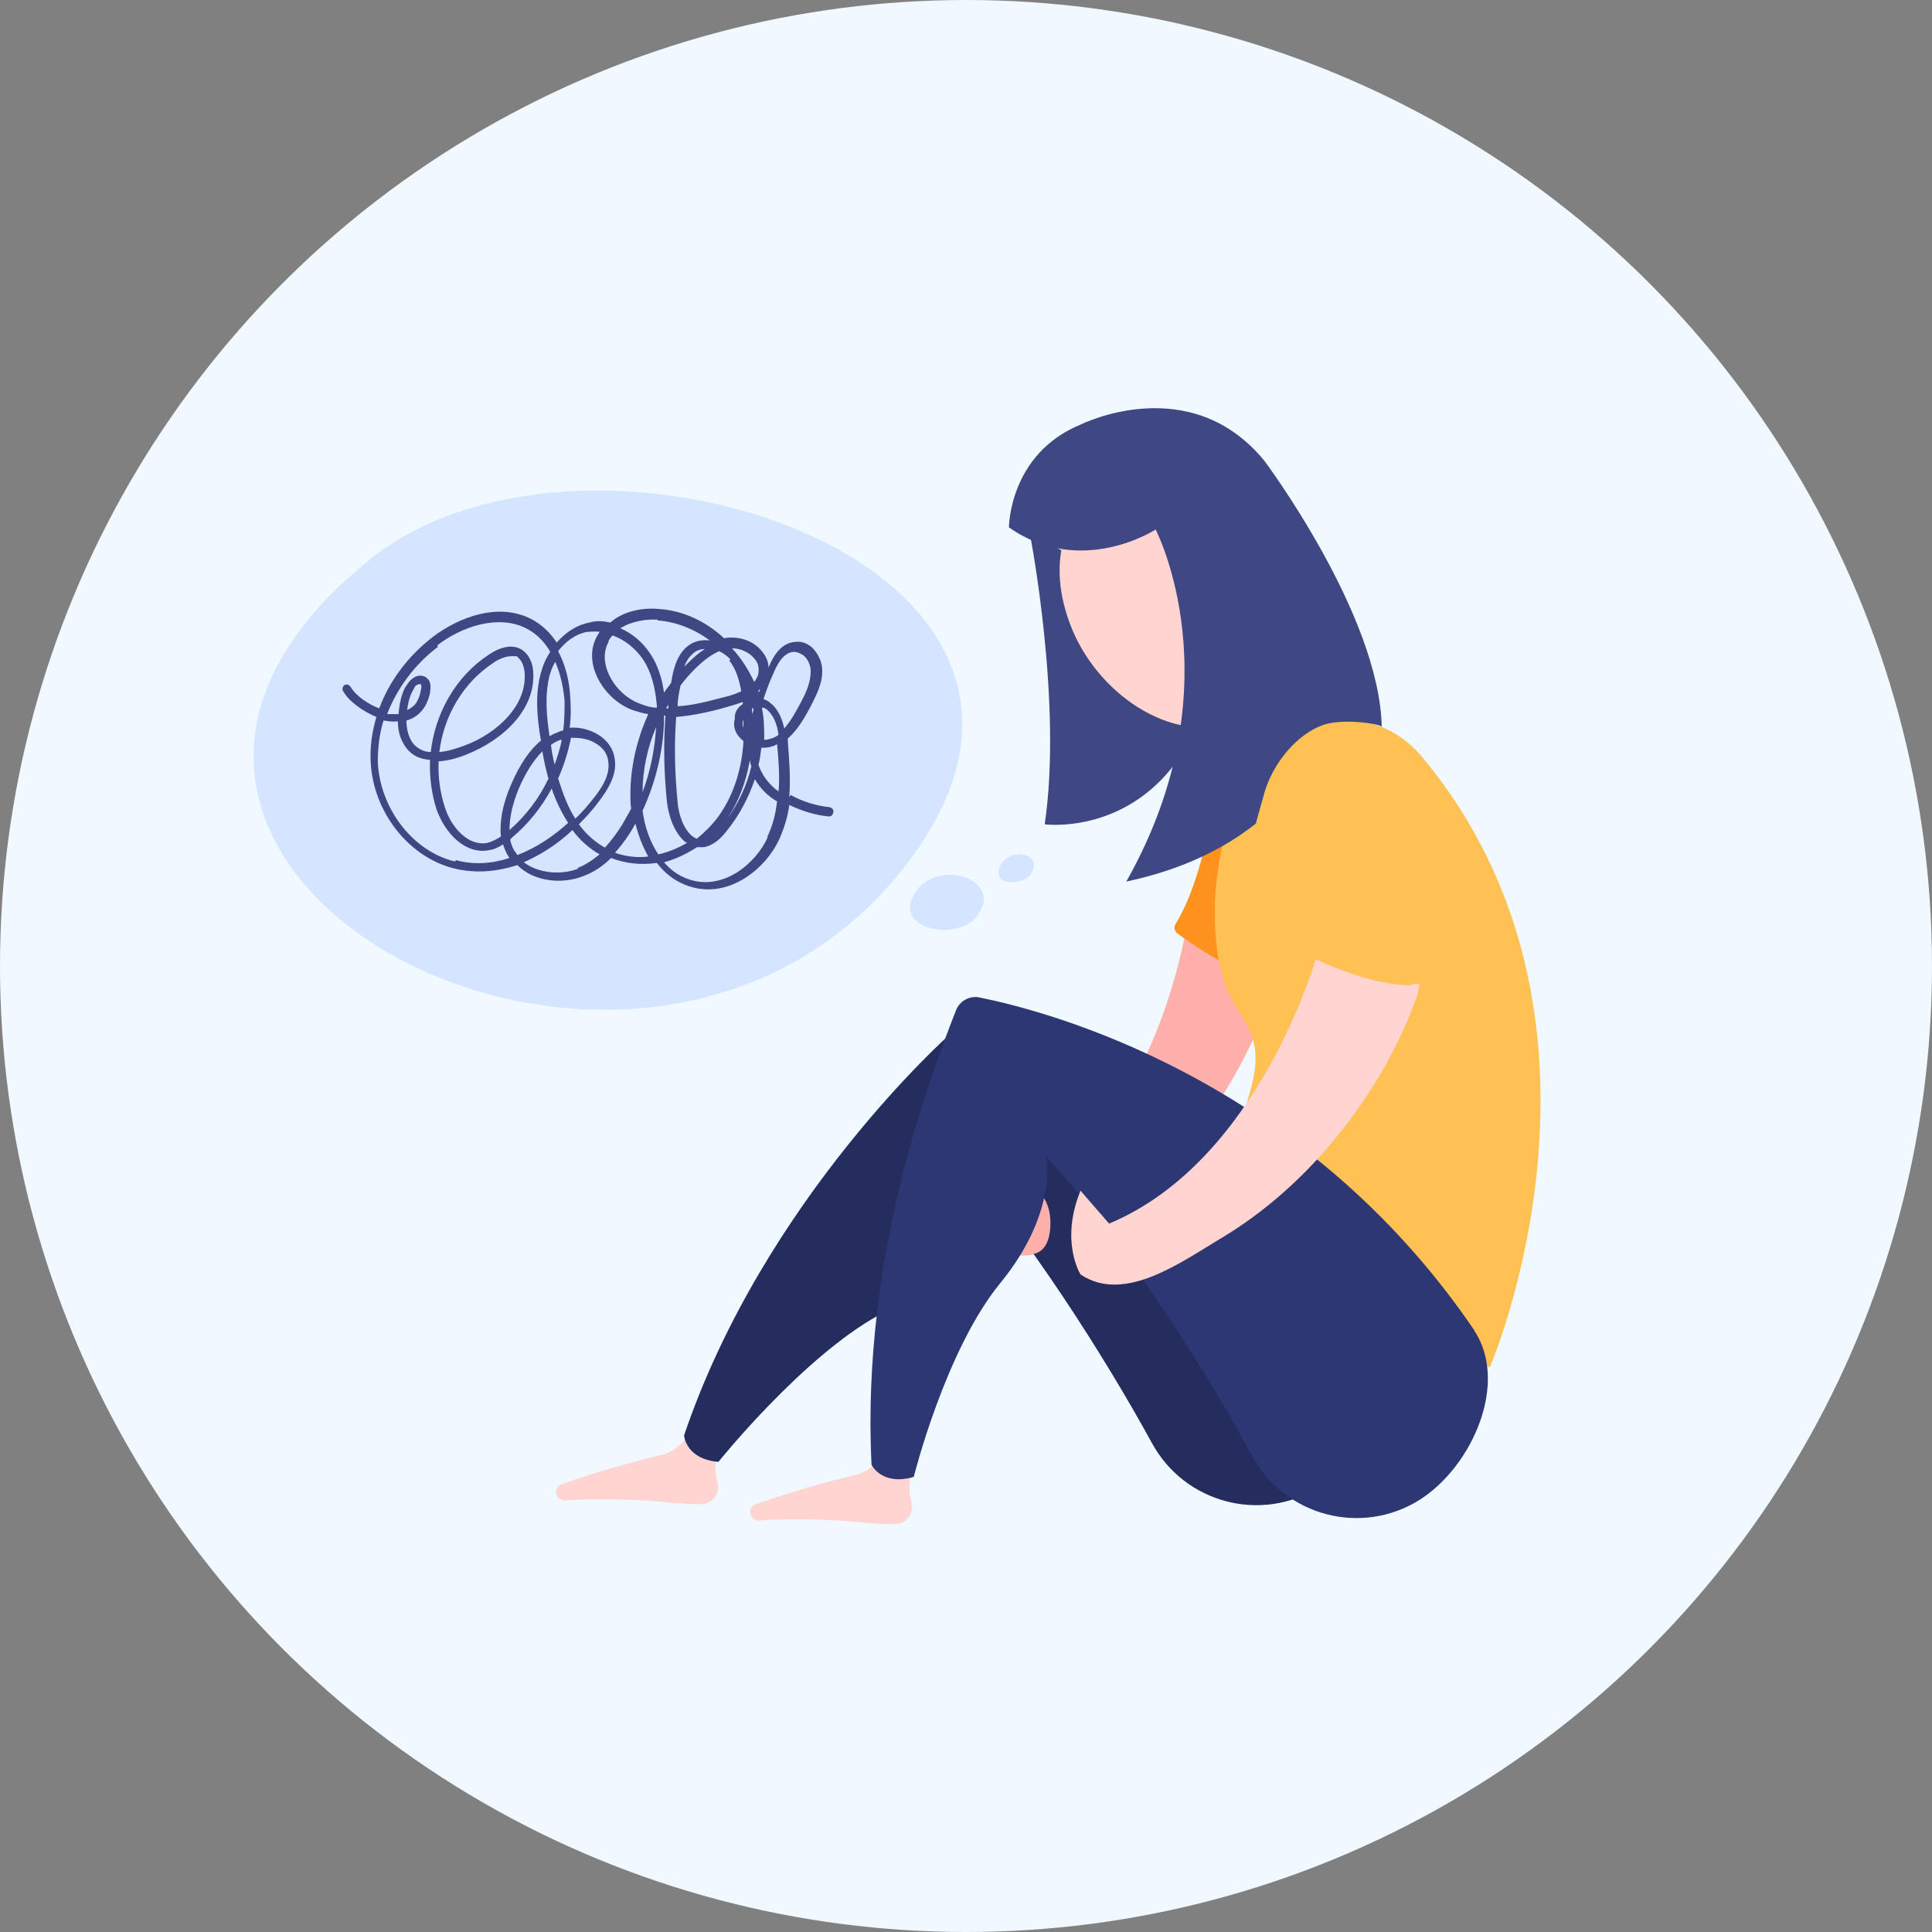
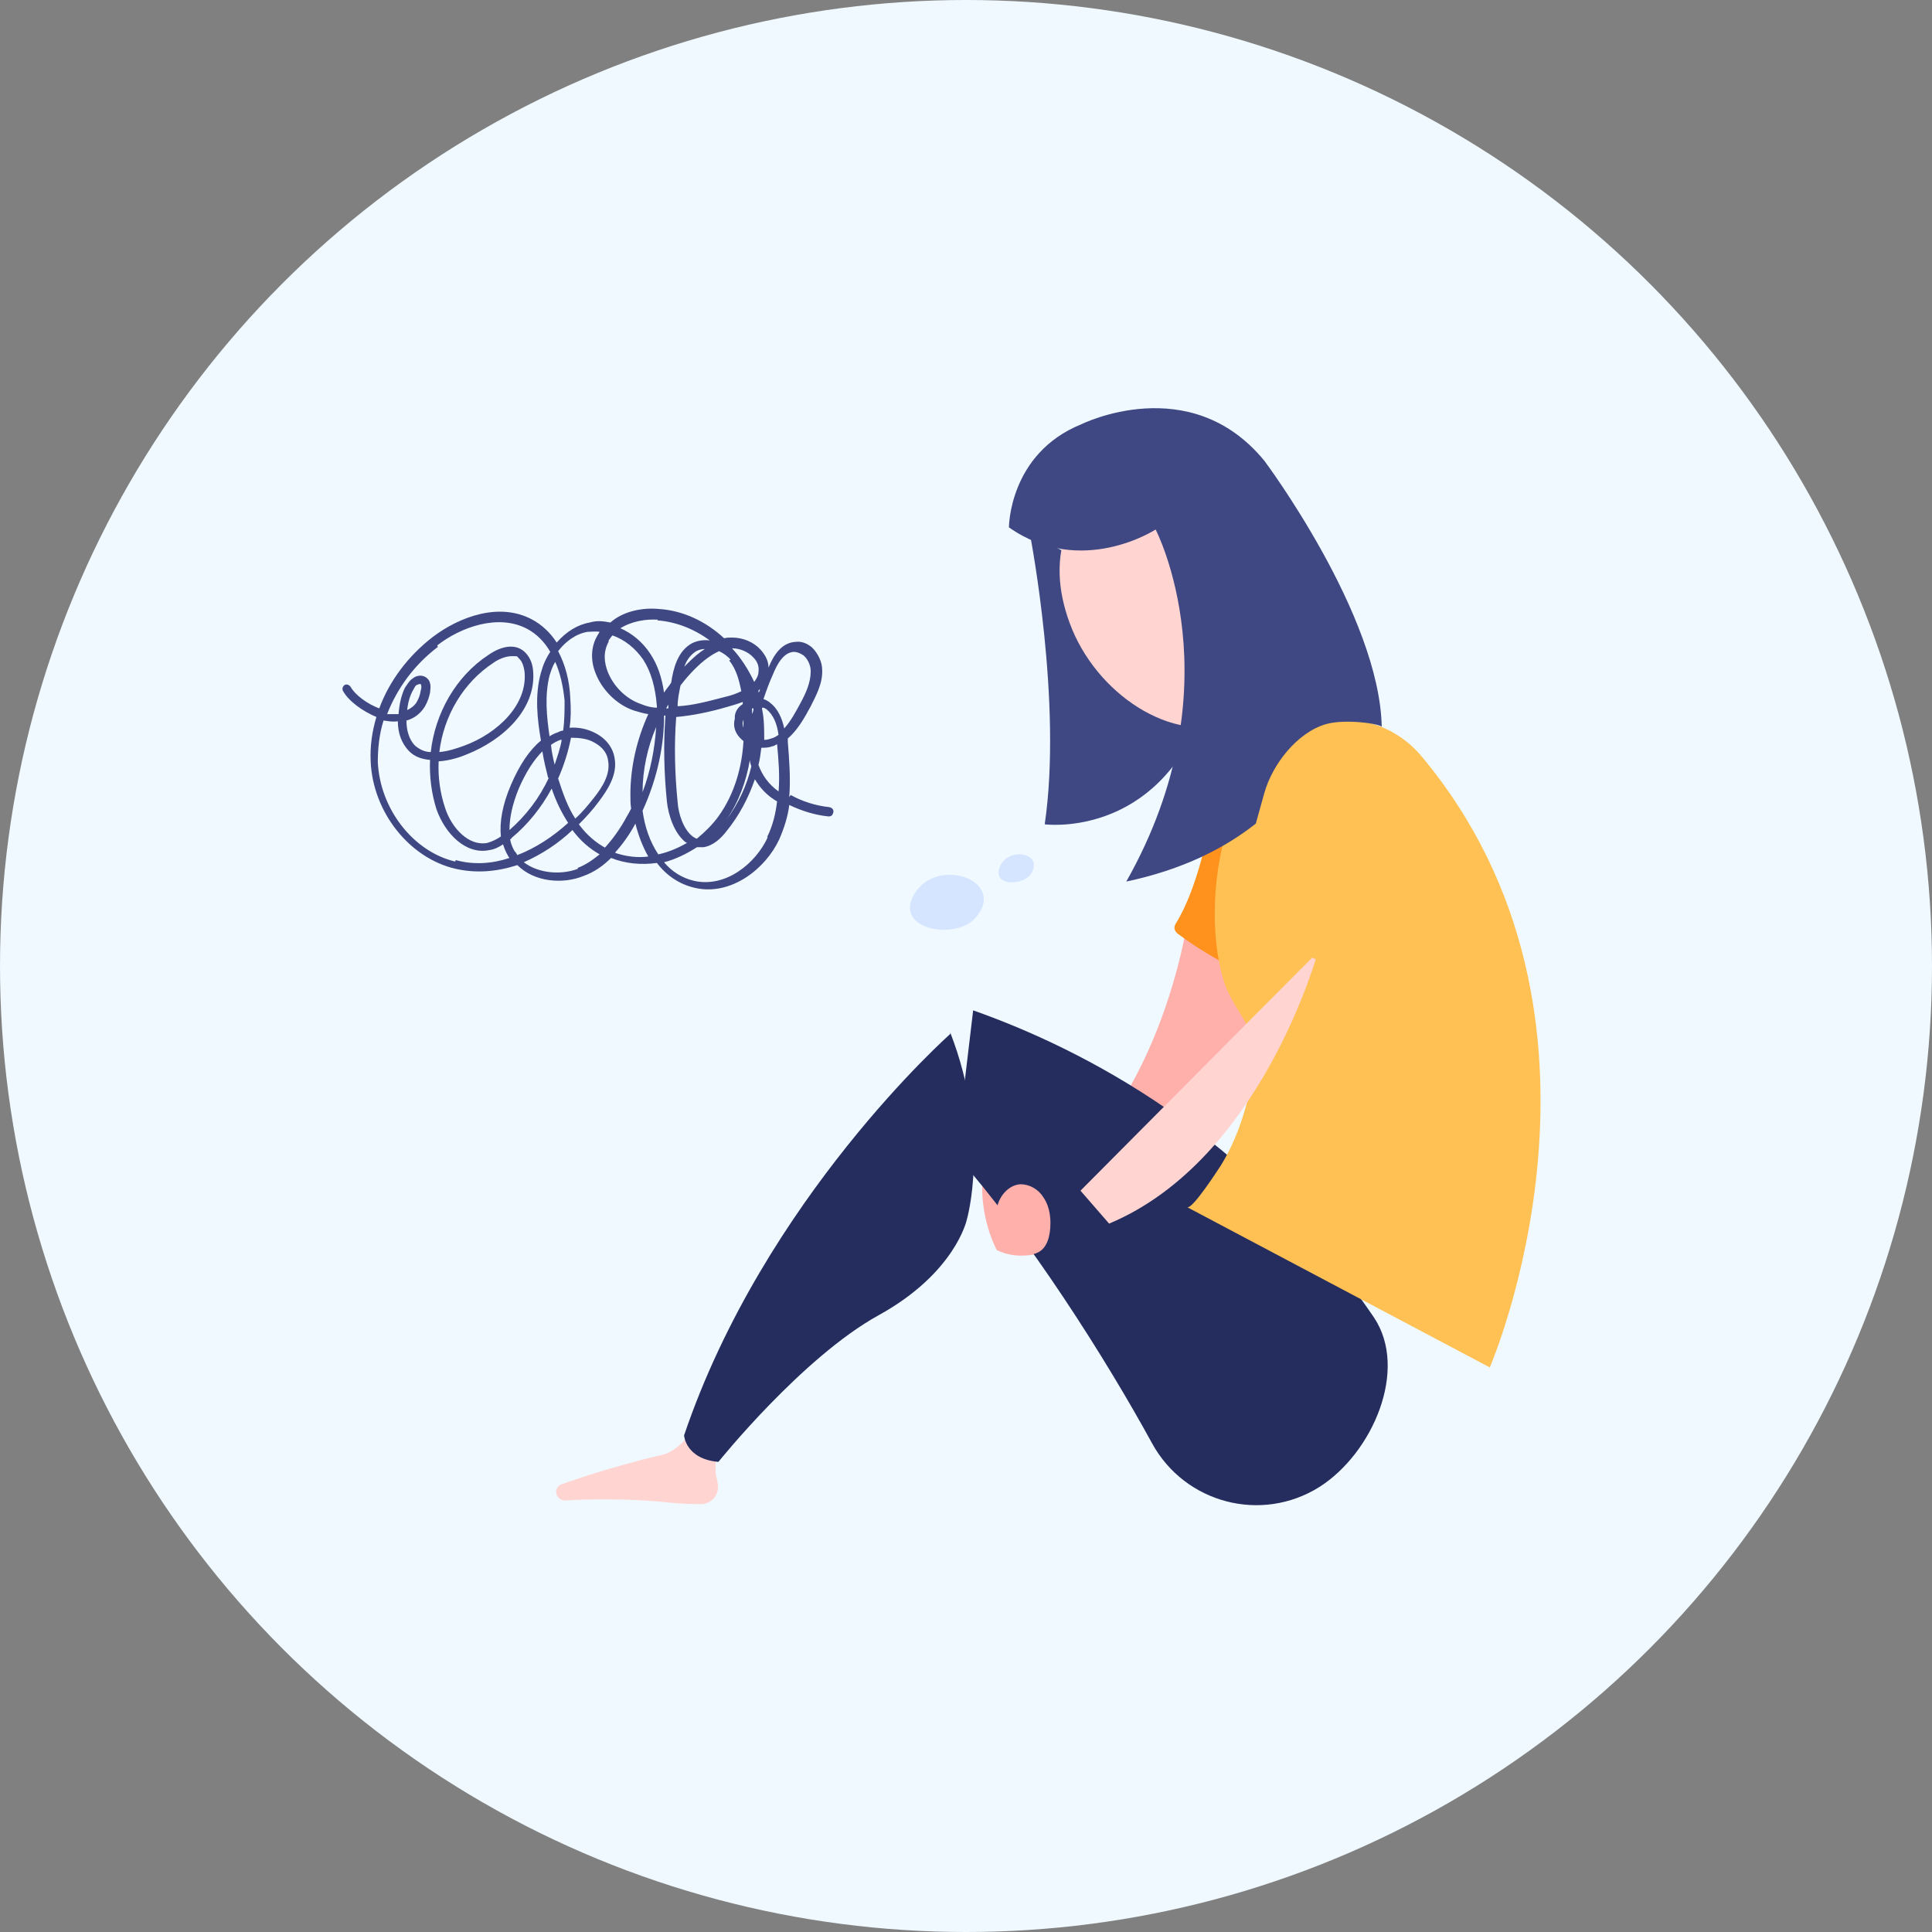
<svg xmlns="http://www.w3.org/2000/svg" viewBox="0 0 270 270">
  <rect x="0" y="0" width="270" height="270" fill="#808080" stroke="none" />
  <defs>
    <style>
      .cls-1 {
        fill: #2c3773;
      }

      .cls-2 {
        fill: #ffb0ab;
      }

      .cls-3 {
        fill: none;
        opacity: .8;
      }

      .cls-4 {
        fill: #cedfff;
      }

      .cls-5 {
        fill: #ffd4d1;
      }

      .cls-6 {
        fill: #242d5e;
      }

      .cls-7 {
        fill: #eff9ff;
      }

      .cls-8 {
        fill: #ffc154;
      }

      .cls-9 {
        fill: #3f4883;
      }

      .cls-10 {
        fill: #ff921c;
      }
    </style>
  </defs>
  <g id="Woman">
    <circle class="cls-7" cx="135" cy="135" r="135" />
  </g>
  <g id="Bubble_Content" data-name="Bubble Content">
    <g>
      <path class="cls-5" d="m100.6,200.1c0,.2-.4,3.1-.6,4.4,0,.4,0,.8,0,1.3l.3,1.5c.3,1.4-.7,2.8-2.2,2.9-1.2,0-2.9,0-5.4-.3-5-.5-11.3-.4-13.7-.2-1.2,0-1.8-1.5-.7-2.2,0,0,0,0,0,0,0,0,6.5-2.4,14.3-4.2,2.7-.6,5.1-4.7,5.1-4.7l2.9,1.7Z" />
-       <path class="cls-5" d="m127.7,202.9c0,.2-.4,3.1-.6,4.4,0,.4,0,.8,0,1.3l.3,1.5c.3,1.4-.7,2.8-2.2,2.9-1.2,0-2.9,0-5.4-.3-5-.5-11.3-.4-13.7-.2-1.2,0-1.8-1.5-.7-2.2,0,0,0,0,0,0,0,0,6.5-2.4,14.3-4.2,2.7-.6,5.1-4.7,5.1-4.7l2.9,1.7Z" />
      <path class="cls-2" d="m166,128.4s-3.8,28-22.5,38.9l-5.7-5.5c-1.8,6.9,1.5,12.9,1.5,12.9,6.3,3.1,14.4-3.8,19.1-7.6,4.8-3.8,8.9-8.5,12.2-13.6,4.1-6.4,7.3-13.7,8.9-21.2,0,0,.2-.9.2-.9,0,0-13.8-2.9-13.8-2.9Z" />
      <path class="cls-6" d="m192,184.1c-17.4-25.6-40.7-37.5-56-42.9l-2.4,20.2c10.1,11.4,20.9,28.4,27.4,40.3,4.6,8.4,15.3,11.2,23.4,6.1h0c7.4-4.7,12.5-16.4,7.6-23.7Z" />
      <path class="cls-2" d="m139.6,171.8c.6,1,1.2,2,2.1,2.7.9.7,2.1,1.1,3.2.6,1.5-.6,1.9-2.5,1.9-4.2,0-1.3-.3-2.6-1-3.6-.7-1.1-1.9-1.8-3.2-1.8-1.7.1-3.1,1.8-3.3,3.5-.2,1.7.5,3.4,1.5,4.8l-1.2-2Z" />
      <path class="cls-10" d="m169,115.3s-1.5,8.7-4.7,13.8c-.3.5-.2,1,.3,1.4,2.7,2,11.6,8.1,17.4,6.8,0,0,4.6-8.8,4.1-17.4l-17.1-4.5Z" />
      <path class="cls-9" d="m144,75s4.5,23.3,2,40.2c0,0,14.3,1.9,21.3-13.8,0,0-7.8-21.6-23.2-26.3Z" />
      <path class="cls-8" d="m188.4,100.6c-16.5-.5-21.2,24-17.4,36.4.7,2.4,2.3,4.4,3.5,6.7,1.9,3.9.6,7.4-.5,11.3-.8,2.8-1.9,5.5-3.4,7.9-.4.6-4,6.2-4.7,5.8,0,0,42.3,22.4,42.3,22.4,0,0,21.2-48.9-9.7-85.6-2.5-2.9-6.2-4.8-10.1-4.9Z" />
      <path class="cls-6" d="m132.8,144.5s-26,23-37.2,56.1c0,0,.2,3.3,4.8,3.7,0,0,11.7-14.6,22.4-20.5,10.7-5.9,12.3-13.3,12.3-13.3,0,0,3.4-11.5-2.3-26.2Z" />
-       <path class="cls-1" d="m206.1,186c-24.1-35.5-59.8-44.7-69.2-46.6-1.4-.3-2.8.5-3.3,1.8-3.1,8-13.3,33.8-11.8,63.5,0,0,1.4,3,5.9,1.7,0,0,4.4-17.7,12.1-27.1,7.7-9.4,6.5-16.9,6.5-16.9,0,0,0-.3-.1-.8,10.5,11.4,22.1,29.5,28.8,41.9,4.6,8.4,15.3,11.2,23.4,6.1h0c7.4-4.7,12.5-16.4,7.6-23.7Z" />
      <path class="cls-5" d="m149.5,87.1c3.6,9.8,14.3,17,22.9,13.8,8.6-3.2,12-15.6,8.4-25.4-3.6-9.8-14.3-12.7-22.9-9.5-8.6,3.2-12,11.4-8.4,21.1Z" />
-       <path class="cls-5" d="m184.2,133s-7.9,29.1-29.2,38l-4-4.6c-2.9,7.1,0,11.7,0,11.7,6.2,4.2,14.3-1.9,19.9-5.2,5.6-3.4,10.5-7.7,14.8-12.7,5.3-6.2,9.7-13.5,12.4-21.2,0,0,.3-1.5.3-1.5.3-1.1-4.1-.4-7.9-1.7-3.2-1.2-6.3-2.8-6.3-2.8Z" />
+       <path class="cls-5" d="m184.2,133s-7.9,29.1-29.2,38l-4-4.6Z" />
      <path class="cls-9" d="m176.7,64.4c-10.4-12.7-25.6-5.1-25.6-5.1-10.1,4.1-10.1,14.4-10.1,14.4,10.1,7.1,20.5.3,20.5.3,0,0,11.4,21.8-4.1,49.2,8-1.7,13.8-4.7,18.1-8.1,0,0,1.2-4.3,1.2-4.3,1.1-3.9,4.5-8.4,8.6-9.6,2.8-.8,7.8,0,7.8.4-.3-15.7-16.4-37.2-16.4-37.2Z" />
      <path class="cls-8" d="m197.3,137.7c-6.8,0-15.3-4.5-15.7-4.8-.3-.1-.4-.5-.2-.7,2.5-5.2,2.5-14.9,2.5-15,0-.3.2-.6.5-.6h0c.3,0,.5.2.6.5,0,.4,0,9.5-2.4,15,2.3,1.1,12.4,6,18.1,3.9.5-1.6,3-10.7,1.2-18.1,0-.3.1-.6.4-.7.3,0,.6.1.7.4,2,8.4-1.2,18.5-1.3,18.9,0,.2-.2.3-.3.3-1.2.5-2.6.7-4,.7Z" />
      <g class="cls-3">
-         <path class="cls-4" d="m125.4,122.4c35.6-43-43-68.9-73.6-44.3C-.9,120.3,87.3,168.4,125.4,122.4Z" />
        <g>
          <path class="cls-4" d="m127.8,124.9c-3,5,5.6,6.5,8.4,3.5,4.8-5.2-5.1-8.9-8.4-3.5Z" />
          <path class="cls-4" d="m139.7,121.2c-1,2.7,3.3,2.6,4.4.9,1.8-3-3.3-3.8-4.4-.9Z" />
        </g>
      </g>
      <path class="cls-9" d="m110.3,111.4c.2-2.6,0-5.2-.2-7.7,0-.2,0-.3,0-.5,1.3-1.1,2.3-2.8,3.2-4.5.7-1.4,1.7-3.2,1.6-5.1,0-1.1-.6-2.3-1.4-3.1-.7-.6-1.5-.9-2.3-.8-2,.1-3.1,1.9-3.8,3.6,0-.9-.4-1.7-1.1-2.5-1-1.1-2.5-1.7-4-1.7-.4,0-.7,0-1.1.1-2.6-2.4-5.8-3.9-9.2-4.1-2.2-.2-4.9.3-6.7,1.9-1-.2-1.9-.3-2.9,0-1.7.3-3.3,1.3-4.6,2.8-.9-1.4-2.1-2.5-3.4-3.2-4.6-2.5-10.2-.4-13.9,2.4-3.5,2.7-6.1,6.2-7.5,10-1.6-.6-3.3-1.8-4-3-.2-.3-.5-.4-.8-.3-.3.2-.4.5-.3.8.8,1.5,2.8,2.9,4.7,3.7-.6,2-.9,4.1-.8,6.2.3,7.1,5.4,13.5,11.8,15,3,.7,5.9.4,8.7-.5,2.4,2.4,6.4,2.7,9.3,1.5,1.4-.5,2.7-1.4,3.8-2.5,2,.8,4.2,1,6.4.7,1.3,1.7,3.1,3,5.4,3.5,5,1.1,9.8-2.7,11.7-6.8.7-1.6,1.2-3.2,1.4-4.8,1.7.8,3.5,1.4,5.5,1.6.3,0,.5-.1.6-.4h0c.2-.4,0-.8-.5-.9-1.9-.2-3.8-.8-5.4-1.7Zm-3.7-12.5c.2,0,.3.1.5.2,1,.8,1.5,2.1,1.7,3.6-.3.2-.6.4-1,.5-.3.1-.6.2-1,.2,0-1.4,0-2.9-.3-4.3,0,0,0-.1,0-.2Zm-4.3-8.3c1.1,0,2.3.5,3,1.3.6.6.8,1.3.7,2,0,.5-.3,1-.6,1.4-.8-1.7-1.8-3.3-3.1-4.7,0,0,0,0,0,0Zm3.9,5.7c0,.2-.1.4-.2.5,0,0,0-.2,0-.3,0,0,.2-.2.3-.3Zm-.9,2.8c0,.2-.1.5-.2.7,0-.3,0-.6,0-.8,0,0,.1,0,.2,0,0,0,0,.1,0,.2Zm-2.6,1.3c-.3,1.1,0,2.1,1,3,0,0,.2.1.2.2-.2,3.5-1.2,7.3-3.5,10.5-.8,1.1-1.9,2.2-3,3.1-.2,0-.4-.2-.6-.3-1.3-1-2-3.2-2.1-4.8-.4-4-.5-8-.2-11.9,2.3-.2,4.7-.7,7.1-1.4.7-.2,1.4-.4,2.2-.7,0,.1,0,.2,0,.3-.8.5-1.2,1.3-1.1,2.1Zm1.2.1c0,.4,0,.8,0,1.2-.1-.3-.2-.7,0-1.1,0,0,0,0,0-.1Zm0-.4c0,0,0,.1,0,.2,0,0,0-.1,0-.2Zm.9,6.1c0,.3.1.6.2.9-.6,2.6-1.8,5.2-3.5,7.5,1.8-2.6,2.8-5.5,3.3-8.4Zm.1-8.6s0,0,0,0c0,0,0,0,0,0,0,0,0,0,0,0Zm-3-5.3c1,1.2,1.4,2.8,1.7,4.3-.6.3-1.4.6-2.3.8-2.3.6-4.5,1.2-6.6,1.3,0-1,.2-1.9.4-2.9.6-.8,1.3-1.6,2-2.3,1.2-1.2,2.3-2,3.4-2.5.6.3,1.2.7,1.6,1.2Zm-6.3,1c.3-1,.9-1.8,1.7-2.3.4-.2.8-.3,1.2-.3-.8.5-1.6,1.2-2.5,2.1-.2.2-.4.4-.5.6Zm-3.7-6.6c2.6.2,5.1,1.2,7.3,2.8-.8-.1-1.7,0-2.5.4-2,1.1-2.6,3.5-2.9,5.5-.3.5-.7.9-1,1.4-.3-2.1-.9-3.9-1.9-5.4-1.1-1.7-2.6-2.9-4.2-3.6,1.6-1,3.6-1.3,5.2-1.2Zm1.5,11.6c0,.2,0,.4,0,.7-.1,0-.2,0-.3,0,.1-.2.2-.4.4-.7Zm-8.4-8.7c.2-.3.4-.6.6-.8,1.7.6,3.2,1.8,4.3,3.4,1.1,1.7,1.7,3.9,1.9,6.5,0,0,0,.1,0,.2-.7,0-1.5-.2-2.2-.5-2.1-.7-3.9-2.5-4.7-4.6-.4-1.1-.7-2.6.2-4.2Zm6.7,12c-.2,3.1-.8,6.2-1.9,9.1,0-3.1.7-6.3,1.9-9.1Zm-12.8-3.7c0,1.4,0,2.8-.2,4.2-.3,0-.6.2-.9.3-.3.1-.7.3-1,.5-.4-2.7-.7-5.7,0-8.5.2-.6.4-1.3.8-1.9.7,1.6,1.1,3.4,1.3,5.4Zm.9,5.2c1.1,0,2.3.1,3.3.7,1.1.6,1.8,1.5,1.9,2.6.3,1.9-.9,3.7-2,5.1-.8,1-1.6,2-2.6,2.9-1-1.5-1.7-3.4-2.4-5.6.8-1.8,1.4-3.7,1.8-5.7Zm-2.3,3.7c-.2-.8-.4-1.7-.5-2.7.4-.3.8-.5,1.3-.7,0,0,.2,0,.2,0-.2,1.2-.6,2.3-1,3.5Zm-.8,1.9c-1.3,2.8-3.2,5.3-5.5,7.3,0-1.7.4-3.6,1.3-5.8,1-2.3,2.1-4,3.3-5.2.2,1.3.5,2.5.8,3.7Zm-15.6-18.5c3.2-2.5,8.5-4.5,12.6-2.3,1.3.7,2.4,1.8,3.2,3.2-.6.9-1,1.8-1.3,2.9-.9,3.2-.5,6.6,0,9.5,0,0,0,0,0,0-1.6,1.3-3,3.4-4.2,6.2-1.2,2.8-1.6,5.2-1.4,7.2-.6.4-1.2.7-1.9.9-2.6.5-5-2.1-5.9-4.9-.7-2.1-1-4.3-.9-6.5,1.7-.1,3.3-.7,4-1,5-2,9.7-6.3,9.2-11.7-.1-1.2-.6-2.1-1.3-2.7-1.2-1-3-.8-4.9.5-4.6,3-7.5,8.2-8.1,13.6-.9,0-1.6-.4-2.2-.9-.8-.8-1.2-2.1-1.2-3.5,1.1-.3,2-1,2.6-2,.4-.7.6-1.4.7-1.9,0-.3.3-1.4-.4-2-.5-.5-1.4-.5-2,0-.5.3-.8.9-1.1,1.3-.5,1-.8,2.3-.9,3.7-.6,0-1.1,0-1.6,0,1.4-3.6,3.8-6.9,7.1-9.4Zm.3,14.9c.6-5,3.3-9.7,7.6-12.5.4-.3,1.5-.9,2.5-.9s.7,0,1,.3c.5.4.7,1.2.8,1.8.5,4.7-3.8,8.7-8.4,10.4-1.1.4-2.3.8-3.5.9Zm-4.5-5.8c.1-1.1.4-2.1.8-2.8.2-.3.3-.7.6-.8.1,0,.2-.1.3-.1s.2,0,.2,0c0,0,.2.3,0,.9-.1.7-.3,1.1-.5,1.5-.3.6-.9,1-1.5,1.3Zm6.7,21.1c-5.9-1.4-10.5-7.4-10.8-13.9,0-1.9.2-3.9.8-5.8,0,0,0,0,.1,0,.6.1,1.2.2,1.9.1,0,1.6.5,3.1,1.6,4.2.8.8,1.8,1.1,2.9,1.2-.1,2.3.2,4.7.9,6.9,1.2,3.4,4.1,6.4,7.4,5.7.7-.1,1.3-.4,1.9-.8.2.6.4,1.1.7,1.6,0,0,.1.2.2.3-2.4.8-5,1-7.5.3Zm8.4-1.3c-.3-.5-.6-1.1-.7-1.8,0,0,.2-.1.2-.2,2.3-1.9,4.2-4.3,5.6-6.9.6,1.8,1.4,3.4,2.3,4.8-2.1,1.9-4.5,3.5-7.1,4.5-.1-.2-.2-.3-.3-.5Zm8.8,2.3c-2.3.9-5.5.7-7.6-.9,2.5-1.1,4.8-2.6,6.8-4.5,1.1,1.5,2.4,2.6,3.8,3.4-1,.8-2,1.5-3.1,1.9Zm4-2.8c-1.5-.8-2.8-1.9-3.9-3.4,1-1,2-2.1,2.8-3.2,1.2-1.6,2.6-3.7,2.2-6-.2-1.4-1.1-2.7-2.6-3.5-1.1-.6-2.4-.9-3.7-.8.2-1.3.2-2.7.1-4.1-.1-2.5-.7-4.7-1.7-6.6,1-1.3,2.4-2.4,4.1-2.7.5,0,1.1-.1,1.7,0-.1.2-.2.3-.3.5-.9,1.5-1,3.4-.3,5.2.9,2.4,3,4.5,5.4,5.3.7.2,1.3.4,2,.5-1.6,3.5-2.5,7.4-2.5,11.2,0,.7,0,1.3.1,2-.2.4-.4.8-.6,1.1-.9,1.7-2,3.2-3.1,4.4Zm1.2.5c1-1.1,2-2.5,2.8-4,.4,1.6,1,3.2,1.8,4.6-1.5.2-3.1,0-4.6-.5Zm6,.3c-1.2-1.8-1.9-3.9-2.2-6.1,1.8-3.9,2.9-8.3,3-12.6,0-.2,0-.5,0-.7,0,0,.1,0,.2,0-.3,4-.2,8,.2,12,.2,1.9,1,4.4,2.6,5.7,0,0,.1,0,.2.1-1.2.7-2.6,1.3-4,1.6Zm15.3-2.4c-1.7,3.7-5.9,7.1-10.3,6.1-1.7-.4-3.1-1.3-4.2-2.6,1.6-.4,3.2-1.2,4.6-2.1.3,0,.6,0,.9,0,1.4-.2,2.5-1.3,3.2-2.2,1.8-2.2,3.1-4.7,4-7.3.7,1.2,1.7,2.3,3.1,3.1,0,0,0,0,0,0-.2,1.7-.6,3.4-1.4,5Zm1.5-6.4c-1.4-1-2.3-2.3-2.8-3.7.2-.8.3-1.6.4-2.4.5,0,1,0,1.5-.2.2,0,.5-.2.7-.3.2,2.2.4,4.4.2,6.7Zm-1.3-12.5c-.3-.2-.5-.3-.8-.4.4-1.2.8-2.3,1.3-3.4.6-1.5,1.5-3.1,2.9-3.2.6,0,1.1.3,1.4.5.6.5,1,1.4,1,2.2,0,1.6-.7,3.1-1.4,4.4-.7,1.3-1.4,2.6-2.3,3.6-.3-1.4-.9-2.8-2-3.6Z" />
    </g>
  </g>
</svg>